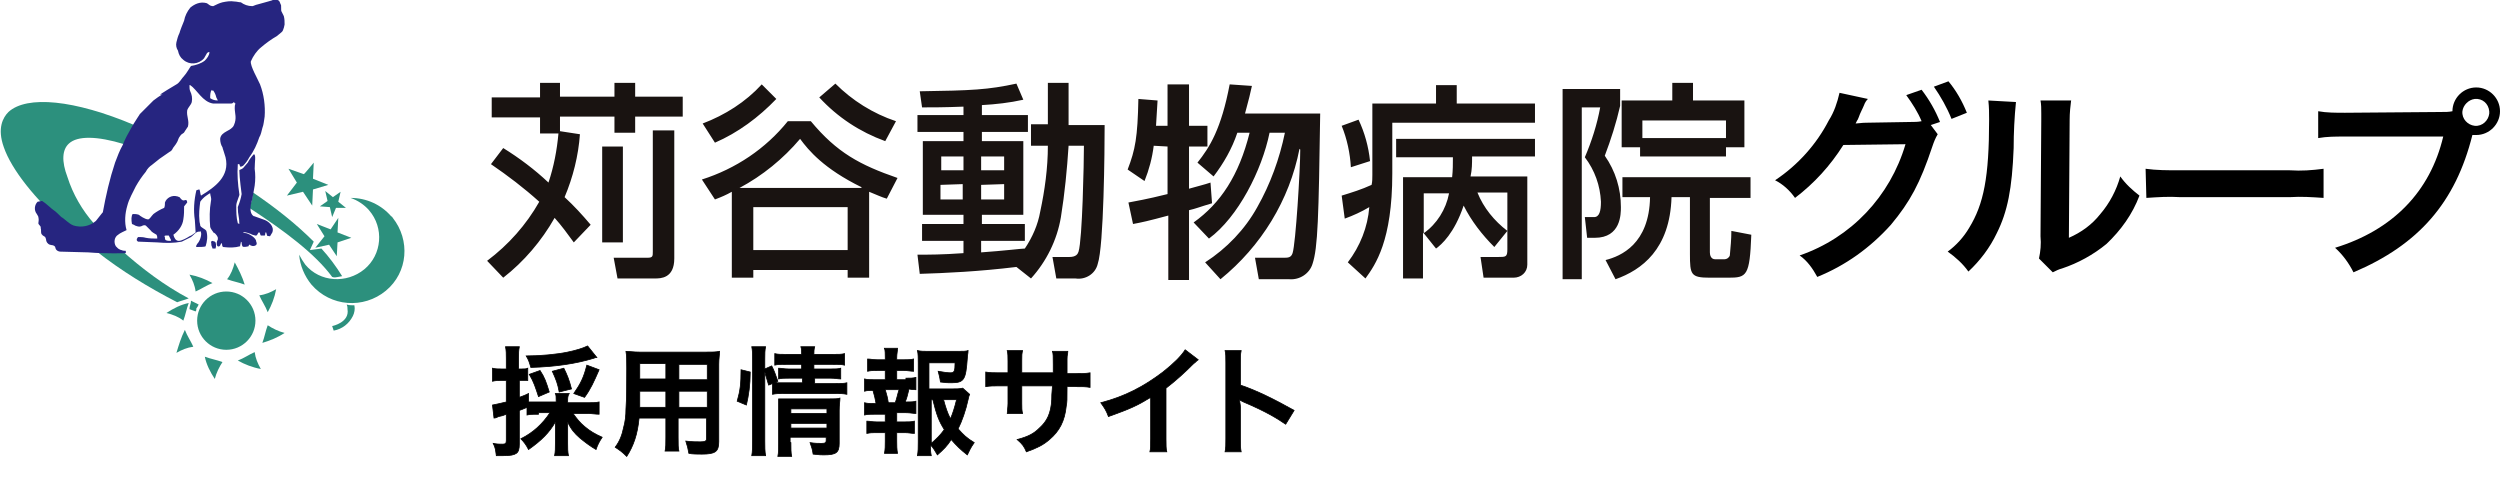
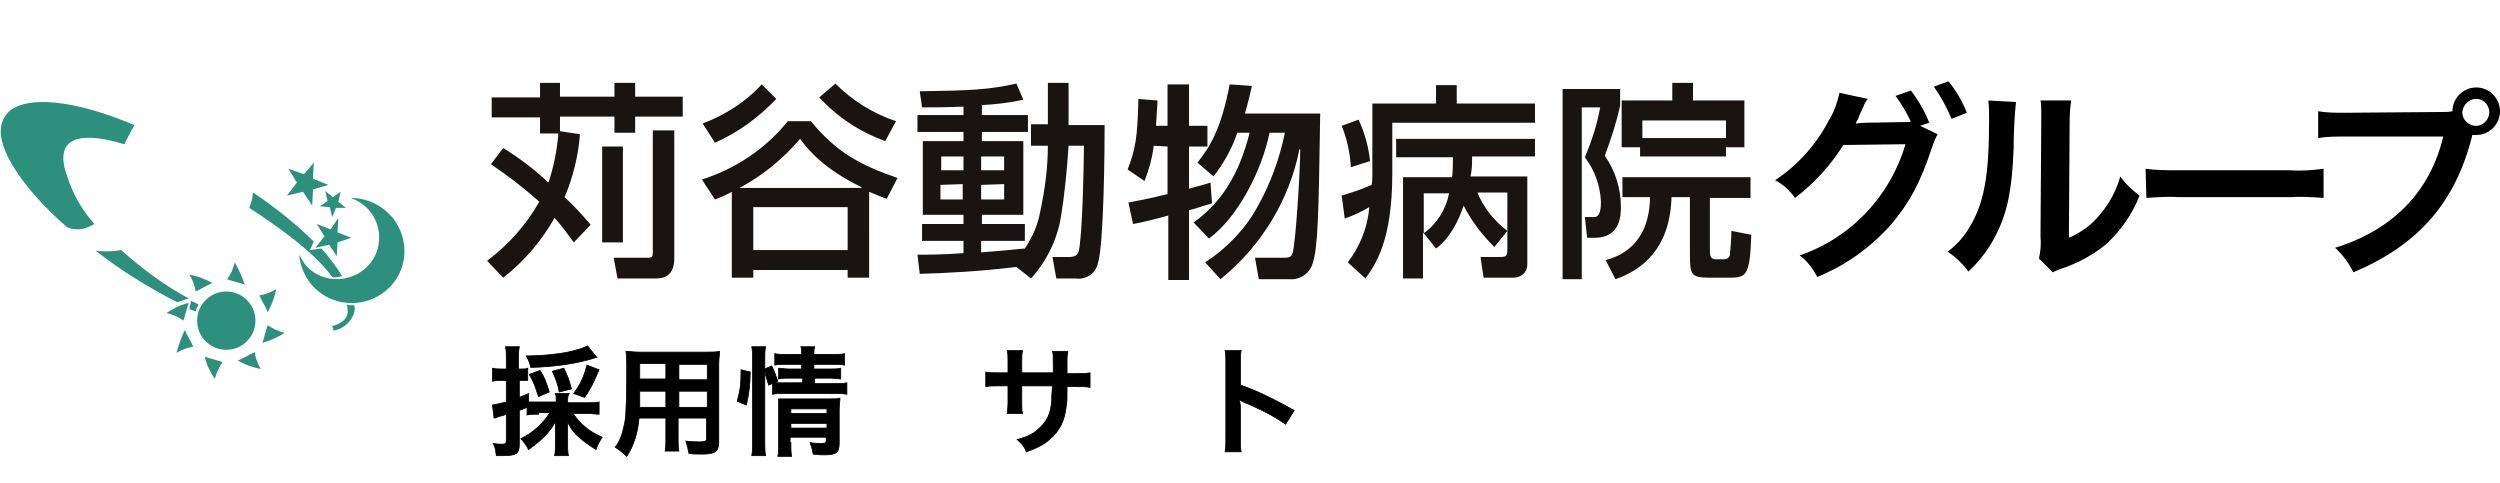
<svg xmlns="http://www.w3.org/2000/svg" version="1.1" id="レイヤー_1" x="0px" y="0px" viewBox="0 0 325.9 62.9" style="enable-background:new 0 0 325.9 62.9;" xml:space="preserve">
  <style type="text/css">
	.st0{fill:#2C907D;}
	.st1{fill:#262580;}
	.st2{fill:#191311;}
	.st3{stroke:#000000;stroke-width:0.1;stroke-miterlimit:10;}
</style>
  <title>logo1</title>
  <g id="レイヤー_2_1_">
    <g id="レイヤー_1-2">
      <path class="st0" d="M12.3,29.2c-0.7,0.4-1.4,0.7-2.2,0.7c-0.5,0-1.1-0.1-1.5-0.4c-4-3.5-7.1-7.4-8.1-10.3    c-0.9-2.5-0.1-3.9,0.6-4.6c2.4-2.2,8.6-1.6,16.4,1.7l-1.3,2.5c-3.6-1.1-6.1-1.1-7.2-0.1c-0.9,0.8-1,2.3-0.2,4.4    C9.5,25.3,10.7,27.4,12.3,29.2 M44.1,28.4L44,30.3l1.8,0.7L44,31.6l-0.1,1.8l-1-1.5l-1.8,0.4l1.2-1.5l-1-1.6l1.8,0.7L44.1,28.4z     M44.4,25l-0.3,1.3l1,0.8h-1.3l-0.5,1.2L43,27l-1.3-0.1l1-0.7l-0.3-1.3l1,0.8C43.4,25.7,44.4,25,44.4,25z" />
      <path class="st0" d="M51,28.2c-1.3-1.5-3.2-2.4-5.3-2.4c0.9,0.3,1.8,0.9,2.4,1.6c2,2.3,1.7,5.8-0.6,7.7s-5.8,1.7-7.7-0.6    c-0.3-0.4-0.6-0.9-0.8-1.3c0.1,1.4,0.7,2.8,1.6,3.9c2.5,2.9,6.8,3.2,9.7,0.8c2.9-2.4,3.2-6.6,0.9-9.5C51.1,28.2,51,28.2,51,28.2z     M40.9,21.2l-0.1,2.1l2,0.8l-2,0.6l-0.1,2.1l-1.2-1.8l-2.1,0.5l1.3-1.7l-1.1-1.8l2,0.7C39.6,22.8,40.9,21.2,40.9,21.2z M30.6,34.2    c-0.2,0.8-0.5,1.6-1,2.2c0.8,0.3,1.5,0.4,2.3,0.7C31.6,36.1,31.1,35.1,30.6,34.2L30.6,34.2z M36,37.7c-0.7,0.4-1.4,0.7-2.2,0.8    c0.3,0.7,0.8,1.4,1.1,2.2C35.4,39.8,35.8,38.8,36,37.7L36,37.7z M37.1,43.4c-0.8-0.2-1.6-0.6-2.2-1c-0.3,0.8-0.4,1.5-0.7,2.3    C35.2,44.4,36.2,44,37.1,43.4L37.1,43.4z M34,48.1c-0.4-0.7-0.7-1.4-0.8-2.2c-0.7,0.3-1.4,0.8-2.2,1.1    C31.9,47.5,32.9,47.9,34,48.1L34,48.1z M28,49.4c0.2-0.8,0.6-1.6,1-2.2c-0.8-0.3-1.5-0.4-2.3-0.7C26.9,47.5,27.4,48.5,28,49.4z     M23,46c0.7-0.4,1.4-0.7,2.2-0.8c-0.3-0.7-0.8-1.4-1.1-2.2C23.6,44,23.3,45,23,46z M21.7,40.8c0.8,0.2,1.6,0.5,2.2,1    c0.3-0.8,0.4-1.5,0.7-2.3C23.6,39.7,22.6,40.2,21.7,40.8L21.7,40.8z M24.7,35.8c0.4,0.7,0.7,1.4,0.8,2.2c0.7-0.3,1.4-0.8,2.2-1.1    C26.8,36.4,25.8,36,24.7,35.8L24.7,35.8z" />
      <circle class="st0" cx="29.5" cy="41.8" r="3.8" />
      <path class="st0" d="M32.5,27.1c4.6,3,8.6,6,10.8,9c0.3,0.1,0.3,0.1,1.3-0.1c-0.8-1.3-1.7-2.5-2.7-3.6l-1.5,0.2l0.5-1.1    c-2.4-2.4-5.1-4.5-7.9-6.4c-0.1,0.4-0.1,0.8-0.2,1.1C32.7,26.5,32.6,26.8,32.5,27.1z M12.5,32.7c3.3,2.6,6.9,4.8,10.6,6.7    c0.5-0.2,1-0.3,1.5-0.5c-3.2-1.7-6.1-3.9-8.8-6.3C14.7,32.8,13.6,32.8,12.5,32.7z M46.2,39.8c-0.3,0-0.7,0-1-0.1    c0.1,0.3,0.1,0.3,0.1,0.6c0.3,1.7-1.9,2.2-2,2.2l0.2,0.6c1.1-0.2,2-0.9,2.5-1.9C46.2,40.8,46.3,40.3,46.2,39.8z M24.7,40.3    l0.8,0.3c0.1-0.1,0.1-0.3,0.1-0.4c0.1-0.1,0.2-0.3,0.3-0.5c-0.4-0.2-0.6-0.3-1-0.5C24.9,39.6,24.7,39.9,24.7,40.3z" />
-       <path class="st1" d="M35.5,0c0.8-0.1,0.9,0,1.1,0.6c0.1,0,0,0.8,0.1,0.9c0.1,0.2,0.2,0.4,0.3,0.6c0.1,0.4,0.1,0.7,0.1,1.1    c0-0.1-0.1,0.8-0.4,1c-0.2,0.2-0.4,0.3-0.6,0.5c-0.7,0.4-1.4,0.9-2.1,1.5C33.5,6.6,33,7.3,32.7,8c-0.1,0.6,0.9,2.3,1.2,3    c0.5,1.3,0.7,2.8,0.6,4.2c-0.1,0.5-0.1,1-0.3,1.5c-0.1,0.4-0.2,0.9-0.4,1.2c-0.3,0.9-0.7,1.8-1.3,2.6c-0.2,0.4-0.5,0.8-0.8,1.1    c-0.3,0.2-0.4,0.1-0.4,0.1s-0.1-0.3-0.1-0.3H31c-0.1,1.3,0,2.6,0.2,3.9c0.1,0.1-0.4,1-0.4,1.5c0,0.8,0,1.6,0.2,2.3l0.2,0.1    c0-1-0.2-1.1-0.2-2.2c0.2-0.5,0.4-1.1,0.5-1.7c0,0-0.3-2.2-0.3-3.1c0-0.1,0.3-0.1,0.5-0.3c0.2-0.2,0.4-0.5,0.6-0.7    c0.2-0.4,0.5-0.8,0.8-1.1c0.3,0.1,0.1,1,0.1,1.9c0.1,0.7,0.1,1.5,0,2.2c-0.1,0.6-0.2,1.1-0.3,1.7c-0.1,0.4-0.6,1.8,0.2,2.3    c-0.1-0.1,0.3,0.1,1.2,0.4c0.7,0.2,1.5,0.9,1.2,1.7c-0.1,0.2-0.2,0.3-0.3,0.5c-0.5-0.1-0.3,0.1-0.5-0.5h-0.1    c-0.1,0.5,0.1,0.4-0.6,0.4c-0.1-0.1-0.1-0.4-0.2-0.4h-0.1c-0.3,0.6-0.3,0.4-0.8,0.3c-0.1-0.1-1.3-0.5-1.2-0.3    c0.1,0,0.2,0.1,0.4,0.1c0.4,0.1,1.3,0.6,1.3,1.1c0.1,0.2,0.1,0.4-0.1,0.5c-0.2,0.1-0.4,0.1-0.6,0c-0.1,0-0.1-0.1-0.1-0.1h-0.1    c-0.1,0.1-0.1,0.2-0.1,0.2s-0.7,0.2-0.8,0s-0.1-0.4-0.1-0.5c0,0-0.1-0.1-0.1-0.1c0,0.2-0.1,0.4-0.1,0.6c-0.7,0.2-1.4,0.2-2.2,0.1    c-0.2-0.1-0.1-0.3-0.2-0.5c-0.1,0-0.1,0.1-0.2,0.3s-0.6,0.3-0.4-0.6c0.1-0.1,0.1-0.2,0.1-0.4c-0.1-0.4-0.6-0.8-0.5-0.6    c-0.2-0.3-0.4-0.5-0.5-0.8c-0.1-1.1-0.1-2.3,0.1-3.4c0.1-0.4-0.1-0.7-0.1-1c-0.1,0-0.2,0.1-0.5,0.3s-0.6,0.5-0.8,0.8    c-0.1,0.8-0.2,1.6-0.1,2.5c0,0.2,0.1,0.4,0.1,0.6c0.1,0.3,0.6,0.4,0.8,0.7c0.2,0.7,0.1,1.4-0.1,2c-0.1,0.1-0.8,0.1-1.2,0.1    c-0.1-0.1,0-0.2,0.1-0.4c0.4-0.4,0.6-1.2,0.5-1.5s-0.1-0.1-0.2-0.1c-0.4-0.1-0.9,0.6-1.1,0.7c-0.4,0.2-0.8,0.4-1.2,0.6    c-1,0.2-2.1,0.2-3.2,0.1c-0.3,0-2.5-0.1-2.5-0.1c-0.4-0.2,0-0.6,0-0.6c0.3,0,0.7,0,1,0.1c0.5,0.1,1,0.1,1.5,0.1    c0-0.2,0-0.3-0.1-0.5c-0.3-0.2-0.6-0.3-0.8-0.6c-0.2-0.2-0.4-0.4-0.6-0.6c-0.2-0.1-0.4,0-0.6,0.1c-0.3,0.1-0.5,0-0.8-0.1    c-0.1-0.1-0.2-0.1-0.4-0.2c-0.1-0.5-0.1-1.1,0.1-1.3c0.3,0,0.5,0,0.8,0.1c0.1,0.1,0.8,0.6,1.2,0.6c0.2,0,0.4-0.4,0.7-0.7    c0.4-0.3,0.9-0.6,1.4-0.8c0.1-0.2,0.1-0.5,0.1-0.7c0.2-0.6,0.9-1,1.6-0.8c0.1,0,0.2,0.1,0.3,0.1c0.1,0.1,0.2,0.3,0.4,0.4    s0.4-0.1,0.5,0s0.1,0.3,0.1,0.3L24,26.9c0,0.6,0,1.1-0.1,1.7c-0.1,0.8-0.6,1.5-1.3,2c0.1,0.4,0.3,0.8,0.7,0.8s1.1-0.4,1.4-0.6    c0.3-0.1,0.5-0.3,0.8-0.5c0-0.4-0.1-1.3-0.1-1.6c-0.2-1.3-0.1-2.6,0.2-3.9c0.1,0,0.2-0.1,0.4-0.1c0.1,0.2,0.1,0.6,0.2,0.8    c1.8-1.1,3.8-2.5,3.2-5c-0.1-0.4-0.4-1.2-0.4-1.3c-0.2-0.3-0.3-0.7-0.3-1.1c0.1-1,1.5-1,1.8-1.8c0.4-0.9,0.1-1.5,0.1-2.2    c0-0.2,0-0.4,0.1-0.6c-0.1,0-0.2-0.2-0.2-0.2c-0.1,0.1-0.2,0.2-0.4,0.2c-0.3,0-0.7,0-1,0c-0.4,0-0.8,0-1.3,0    c-1.4-0.2-2.1-1.8-3-2.4h-0.1c0,0.3,0,0.6,0.1,0.8c0.2,0.4,0.3,0.9,0.2,1.4c-0.1,0.4-0.5,0.7-0.6,1.1c-0.1,0.8,0.3,1.3,0.1,2.1    l-0.4,0.6c-0.2,0.4-0.3,0.2-0.6,0.6s-0.2,0.4-0.4,0.8s-0.6,0.8-0.6,0.9c-0.1,0.2-0.2,0.3-0.4,0.4c-0.3,0.2-1,0.7-1.3,0.9l-1,0.8    c-0.3,0.2-0.6,0.5-0.8,0.9c-0.5,0.6-0.9,1.2-1.3,1.9c-0.2,0.4-0.4,0.8-0.6,1.2c-0.2,0.4-0.4,0.9-0.5,1.3c-0.3,1-0.4,2.2-0.1,3.2    c-0.2,0.1-0.9,0.4-1.1,0.6c-0.5,0.3-0.6,1-0.3,1.5c0.1,0.1,0.2,0.2,0.3,0.3c0.3,0.2,0.6,0.3,1,0.3V33c-0.1,0-2.5,0.1-4.9-0.1    c-0.2,0-3.5-0.1-3.7-0.1c-0.6-0.1-0.6-0.6-0.6-0.6C7,31.9,6.8,32,6.5,31.9C6.2,31.8,6,31.5,6,31.2c0-0.1-0.1-0.2-0.1-0.3    c-0.6-0.4-0.1,0-0.5-0.4c-0.1-0.3,0-0.5-0.1-0.8c0.1-0.2-0.3-0.4-0.3-0.6s0.1-0.4,0-0.8c0-0.1-0.1-0.2-0.2-0.4    c-0.4-0.5-0.3-1.2,0.1-1.6c0.1,0,0.4-0.1,0.6-0.1c0.5,0.3,1.3,1.1,1.5,1.2s0.9,0.8,1,0.9c0.4,0.2,1,0.9,1.6,1.1    c1,0.3,2.1,0.1,2.9-0.6c0.1-0.1,1-1.3,0.9-1.1c0.4-2.2,0.9-4.4,1.6-6.5c0.3-0.8,0.6-1.6,1-2.3c0.3-0.8,0.7-1.5,1.1-2.2    c0.3-0.6,1.4-2.2,1.1-1.8c0.1-0.1,1.5-1.5,1.8-1.8c0.4-0.3,0.8-0.6,1.2-0.8C20.5,12.5,21,12.2,23,11c0.4-0.2,0.7-0.8,1-1.1    s0.8-1.2,0.9-1.3c0.6-0.1,1.3-0.3,1.8-0.7c0.3-0.3,0.6-0.7,0.6-1.1c0-0.1-0.3,0.1-0.3,0.1l-0.4,0.7c-0.7,0.8-1.9,0.9-2.7,0.2    c-0.4-0.3-0.6-0.7-0.7-1.2c-0.2-0.3-0.3-0.7-0.2-1.1c0.1-0.4,0.2-0.8,0.4-1.2c0-0.1,0.5-1.4,0.6-1.6c0.1-0.6,0.4-1.2,0.8-1.7    c0.6-0.5,1.3-0.8,2.1-0.6c0.3,0.1,0.4,0.4,0.9,0.4c0.4-0.2,0.8-0.4,1.2-0.5c0.5-0.1,1-0.2,1.6-0.1c0.3,0,0.5,0.1,0.8,0.1    c0.4,0.3,0.9,0.5,1.5,0.5c0.1,0,0.5-0.2,0.6-0.2C34.5,0.3,35.8,0,35.5,0z M27.6,11.7c-0.2,0.3-0.2,0.7-0.2,1.1    c0.3,0.2,0.6,0.3,1,0.3l-0.2-0.4c-0.1-0.4-0.2-0.6-0.4-0.9H27.6z M27.5,31.5c0.1,0.4,0,0.4,0.1,0.6s0.1,0.3,0.1,0.3h0.4    c0.1-0.3,0.1-0.8-0.1-0.9s-0.1,0-0.3-0.1C27.6,31.4,27.6,31.5,27.5,31.5z M21.5,31c0,0.1,0,0.2,0.1,0.3c0.2,0.1,0.4,0.1,0.6,0.1    c0.1,0,0.1-0.1,0.1-0.1c-0.1-0.2-0.2-0.4-0.3-0.6h-0.3c-0.1,0-0.2,0-0.3,0.1C21.5,30.8,21.5,30.9,21.5,31L21.5,31z" />
      <path class="st2" d="M65.6,19.3c2.1,1.3,4.1,2.8,5.9,4.5c0.7-2.1,1.1-4.2,1.3-6.4h-2.4v-2.1h-6.3v-2.6h6.3v-1.9H73v1.8h7.1v-1.8    h2.7v1.8H89v2.6h-6.2v2.1h-2.7v-2.1H73v1.9l2.6,0.4c-0.2,2.8-0.9,5.6-2,8.2c1.2,1.1,2.3,2.3,3.4,3.6l-2.2,2.3    c-0.8-1.1-1.6-2.2-2.5-3.2c-1.7,3-4,5.7-6.7,7.8L63.5,34c2.8-2.1,5.1-4.7,6.8-7.7c-2-1.8-4.1-3.4-6.3-4.9L65.6,19.3z M81.2,19.1    v12.5h-2.7V19.1H81.2z M87.9,17v16.7c0,2.6-1.8,2.6-2.5,2.6h-4.9L80,33.6h4.4c0.7,0,0.7-0.2,0.7-0.8V17H87.9z M96.4,24.5    c3-1.6,5.7-3.8,7.9-6.4c1.1,1.5,3.1,3.9,8,6.3v0.1L96.4,24.5z M117,23.2c-4.9-1.7-7.9-3.3-11.3-7.4h-3c-2.9,3.6-6.8,6.2-11.2,7.6    l1.7,2.6c0.8-0.3,1.5-0.6,2.2-1v11.2h2.8v-1h12.3v1h2.8V25c1,0.4,1.6,0.7,2.3,0.9L117,23.2z M110.5,27v5.6H98.2V27L110.5,27z     M99.3,11c-2.1,2.3-4.8,4-7.7,5.1l1.6,2.5c3-1.3,5.7-3.3,8-5.7L99.3,11z M116.8,15.8c-3-1-5.7-2.7-7.9-4.9l-2.1,1.8    c2.4,2.6,5.3,4.5,8.6,5.7L116.8,15.8z M125.6,20.4v1.8h-2.9v-1.8H125.6z M134.4,36.3c2-2.2,3.4-5,3.9-8c0.5-3.1,0.8-6.2,1-9.3h2    c0,2.1-0.2,12.2-0.7,13.8c-0.1,0.3-0.3,0.7-1.2,0.7h-2.2l0.5,2.8h2.5c1.3,0.2,2.6-0.6,2.9-1.9c0.8-2.3,0.9-14.9,0.9-18.1h-4.7    v-5.5h-2.7v5.4h-2.2V19h2.2c0,2.9-0.4,5.8-1,8.6c-0.3,1.7-1,3.3-2,4.8c-0.4,0-2.8,0.3-5.7,0.5v-1.5h5.7v-2.2H128V28h5.4v-9.6H128    v-1.2h6V15h-6v-1.3c1.8-0.1,3.6-0.3,5.4-0.7l-0.9-2.1c-3.7,0.8-5.8,0.9-12.6,1l0.3,2.1c1.3,0,2.9,0,5.4-0.1V15h-6v2.2h6v1.2h-5.3    V28h5.3v1.2h-5.4v2.2h5.4V33c-2.8,0.2-4.5,0.2-6,0.2l0.3,2.5c3.3-0.1,7.7-0.3,12.6-0.9L134.4,36.3z M125.5,24v2h-2.9v-1.9    L125.5,24z M130.9,20.4v1.8h-3v-1.8H130.9z M130.9,24v2h-3v-1.9L130.9,24z M157.1,34.2c2.8-1.8,5.2-4.3,6.8-7.2    c1.7-3,2.9-6.3,3.6-9.7h-2c-1,4.9-4.1,11-7.9,13.8l-2-2.1c3.5-2.5,5.9-6.1,7.3-11.7h-1.6c-0.7,2.1-1.8,4-3.1,5.7l-2.1-1.8    c1.6-2,3.1-4.4,4.2-10.2l2.9,0.2c-0.2,0.9-0.4,1.8-0.9,3.6h9.8c-0.2,13.5-0.3,17.5-1,19.6c-0.4,1.3-1.7,2.1-3,2h-4l-0.5-2.8h3.7    c0.6,0,1,0,1.2-0.6c0.4-1.2,1-10.8,1-13.5l-0.1-0.1c-1.3,6.7-5,12.7-10.3,17L157.1,34.2z M150.4,19c-0.2,1.6-0.6,3.1-1.2,4.6    l-2.2-1.5c1-2.6,1.3-4.2,1.4-9.2l2.5,0.2l-0.2,3.3h1.5V11h2.8v5.4h2.4v2.7H155v5.5c1.4-0.4,1.9-0.5,2.8-0.8l0.2,2.7    c-1.7,0.5-2.1,0.7-3,0.9v9.1h-2.7v-8.4c-2.6,0.7-3.5,0.9-4.6,1.1l-0.6-2.8c1-0.2,2.3-0.4,5.1-1.1v-6.2L150.4,19z M188.9,25.2    c-0.4,2.1-1.6,4-3.3,5.2v-5.2H188.9z M182.9,22.9v13.4h2.6v-5.9h0.1l1.6,2c0.7-0.5,2.4-2,3.6-5.6c1,2,2.4,3.8,4,5.4l1.7-2.1    c-1.7-1.3-3.1-3-3.9-5h3.9v7.4c0,1-0.2,1-1.2,1H193l0.4,2.7h3.9c1,0,1.8-0.7,1.8-1.7c0-0.1,0-0.2,0-0.4V23h-7.4    c0.2-0.9,0.2-1.7,0.2-2.6h8.2v-2.3H182v2.4h7.4c0,0.9,0,1.7-0.1,2.6h-6.4L182.9,22.9z M178,36.3c1.3-1.8,3.5-4.9,3.5-13.7V16h18.6    v-2.5h-10.2v-2.4h-2.7v2.4h-8.3v9.3c0,0.4,0,0.9-0.1,1.3c-1.3,0.6-2.6,1-3.9,1.4l0.4,3c1.1-0.4,2.2-0.9,3.2-1.5    c-0.2,2.6-1.2,5.1-2.8,7.2L178,36.3z M174.9,16.4c0.7,1.7,1.1,3.6,1.2,5.4l2.5-0.8c-0.2-1.9-0.7-3.7-1.5-5.4L174.9,16.4z     M214.1,18v-2.3H225V18H214.1z M213.9,20.4h11.1v-1.2h2.4v-6.1h-6.7v-2.3h-2.7v2.3h-6.6v6.1h2.4v1.2H213.9z M203.6,36.4h2.6V14    h2.4c-0.4,2.2-1.1,4.4-2,6.5c1.3,1.7,2,3.7,2.1,5.8c0,1.2-0.2,2-0.9,2h-1.2l0.3,2.7h1c3.4,0,3.4-3.1,3.4-4c0-2.4-0.7-4.7-2.1-6.7    c0.8-2.1,1.5-4.3,2-6.5v-2.2h-7.5v24.8H203.6z M228.1,23.1h-16.6v2.6h3.6c-0.1,6.1-3.8,7.7-5.8,8.2l1.3,2.5    c3.4-1.2,7.1-3.9,7.3-10.7h2.4v7.4c0,2.7,0.1,3.1,2.6,3.1h2.4c2.4,0,2.8-0.2,3-5.6l-2.6-0.5c0,1.1-0.1,2.1-0.2,3.2    c-0.1,0.3-0.4,0.5-0.7,0.5h-1.2c-0.6,0-0.7-0.6-0.7-0.9v-7.1h5.3v-2.7L228.1,23.1z" />
-       <path d="M252.6,17.5c-0.3,0.5-0.5,1-0.7,1.6c-1.6,4.8-2.9,7.2-5.4,10.2c-2.7,3-5.9,5.3-9.6,6.8c-0.6-1.1-1.3-2.1-2.3-2.8    c6.7-2.3,11.8-7.7,13.8-14.5l-8.1,0.1c-1.7,2.7-3.8,5-6.3,6.9c-0.7-1-1.6-1.8-2.6-2.3c3-2,5.4-4.7,7-7.8c0.7-1.1,1.1-2.3,1.4-3.6    l3.7,0.8c-0.2,0.2-0.4,0.5-0.5,0.8c-0.2,0.5-0.5,1-0.7,1.6c-0.1,0.2-0.1,0.3-0.2,0.4l-0.2,0.4c0.3,0,0.8-0.1,1.3-0.1l5.9-0.1    c0.5,0,0.9,0,1.4-0.1c-0.5-1.2-1.2-2.3-2-3.4l2-0.7c1,1.3,1.8,2.7,2.4,4.2l-1.2,0.4L252.6,17.5z M254.4,15.5    c-0.6-1.5-1.4-2.9-2.3-4.2l1.9-0.7c1,1.2,1.8,2.6,2.4,4.1L254.4,15.5z M262.8,13.3c-0.2,2-0.3,4-0.3,6c-0.2,5.3-0.8,8.3-2.2,11.1    c-0.9,1.9-2.2,3.6-3.7,5c-0.7-1-1.7-1.9-2.7-2.6c1.1-0.8,2.1-1.9,2.8-3.1c1.9-3.1,2.6-6.6,2.6-14.1c0-0.8,0-1.6-0.1-2.5    L262.8,13.3z M270,13c-0.1,0.8-0.2,1.7-0.2,2.6l-0.1,15.4c1.6-0.7,3-1.7,4.1-3.1c1.2-1.4,2.1-3.1,2.6-4.9c0.7,1,1.6,1.8,2.5,2.5    c-0.9,2.4-2.4,4.5-4.3,6.3c-1.7,1.4-3.7,2.5-5.8,3.2c-0.4,0.1-0.8,0.3-1.2,0.5l-1.8-1.8c0.2-0.9,0.3-1.9,0.2-2.9l0.1-15.2v-0.8    c0-0.6,0-1.2-0.1-1.7H270z M279.7,22c1.4,0.2,2.9,0.2,4.4,0.2h14.4c1.5,0.1,2.9,0,4.4-0.2v3.8c-1.5-0.1-2.9-0.2-4.4-0.1h-14.3    c-1.5-0.1-2.9,0-4.4,0.1L279.7,22z" />
+       <path d="M252.6,17.5c-0.3,0.5-0.5,1-0.7,1.6c-1.6,4.8-2.9,7.2-5.4,10.2c-2.7,3-5.9,5.3-9.6,6.8c-0.6-1.1-1.3-2.1-2.3-2.8    c6.7-2.3,11.8-7.7,13.8-14.5l-8.1,0.1c-1.7,2.7-3.8,5-6.3,6.9c-0.7-1-1.6-1.8-2.6-2.3c3-2,5.4-4.7,7-7.8c0.7-1.1,1.1-2.3,1.4-3.6    l3.7,0.8c-0.2,0.2-0.4,0.5-0.5,0.8c-0.2,0.5-0.5,1-0.7,1.6c-0.1,0.2-0.1,0.3-0.2,0.4l-0.2,0.4c0.3,0,0.8-0.1,1.3-0.1l5.9-0.1    c-0.5-1.2-1.2-2.3-2-3.4l2-0.7c1,1.3,1.8,2.7,2.4,4.2l-1.2,0.4L252.6,17.5z M254.4,15.5    c-0.6-1.5-1.4-2.9-2.3-4.2l1.9-0.7c1,1.2,1.8,2.6,2.4,4.1L254.4,15.5z M262.8,13.3c-0.2,2-0.3,4-0.3,6c-0.2,5.3-0.8,8.3-2.2,11.1    c-0.9,1.9-2.2,3.6-3.7,5c-0.7-1-1.7-1.9-2.7-2.6c1.1-0.8,2.1-1.9,2.8-3.1c1.9-3.1,2.6-6.6,2.6-14.1c0-0.8,0-1.6-0.1-2.5    L262.8,13.3z M270,13c-0.1,0.8-0.2,1.7-0.2,2.6l-0.1,15.4c1.6-0.7,3-1.7,4.1-3.1c1.2-1.4,2.1-3.1,2.6-4.9c0.7,1,1.6,1.8,2.5,2.5    c-0.9,2.4-2.4,4.5-4.3,6.3c-1.7,1.4-3.7,2.5-5.8,3.2c-0.4,0.1-0.8,0.3-1.2,0.5l-1.8-1.8c0.2-0.9,0.3-1.9,0.2-2.9l0.1-15.2v-0.8    c0-0.6,0-1.2-0.1-1.7H270z M279.7,22c1.4,0.2,2.9,0.2,4.4,0.2h14.4c1.5,0.1,2.9,0,4.4-0.2v3.8c-1.5-0.1-2.9-0.2-4.4-0.1h-14.3    c-1.5-0.1-2.9,0-4.4,0.1L279.7,22z" />
      <path d="M318.1,14.6c0.8,0,1.1,0,1.6-0.1c0-1.7,1.4-3.1,3.1-3.1c1.7,0,3.1,1.4,3.1,3.1c0,1.7-1.4,3.1-3.1,3.1c0,0,0,0,0,0    c-0.2,0-0.3,0-0.5,0c-2.2,8.8-7,14.3-15.5,17.9c-0.6-1.2-1.4-2.3-2.4-3.2c7.5-2.3,12.4-7.3,14.1-14.5h-12.9c-1.1,0-2.3,0-3.4,0.2    v-3.5c1.1,0.2,2.3,0.2,3.5,0.2L318.1,14.6z M321,14.5c-0.1,1,0.7,1.8,1.6,1.9c1,0.1,1.8-0.7,1.9-1.6c0-0.1,0-0.2,0-0.3    c-0.1-1-0.9-1.7-1.9-1.6C321.8,13,321.1,13.7,321,14.5z" />
    </g>
  </g>
  <g>
    <path class="st3" d="M70.2,54c-0.7,0-1.1,0-1.5,0.1v-1c-0.7,0.3-0.7,0.3-1,0.4v4.4c0,0.6-0.1,1-0.4,1.2c-0.3,0.2-0.7,0.3-1.7,0.3   c-0.3,0-0.5,0-0.9,0c-0.1-0.7-0.1-1-0.4-1.6c0.5,0.1,0.8,0.1,1.2,0.1c0.4,0,0.5-0.1,0.5-0.5V54c-0.5,0.2-0.5,0.2-1,0.3   c-0.2,0.1-0.4,0.2-0.6,0.2l-0.2-1.7c0.5-0.1,1-0.2,1.8-0.4v-2.8h-0.7c-0.4,0-0.7,0-1.1,0.1V48c0.4,0.1,0.7,0.1,1.2,0.1H66v-1.3   c0-0.7,0-1.1-0.1-1.6h1.8c-0.1,0.5-0.1,0.8-0.1,1.6v1.3H68c0.4,0,0.6,0,0.8-0.1v1.6c-0.3,0-0.5,0-0.8,0h-0.3v2.2   c0.5-0.2,0.6-0.2,1.2-0.5v1.1c0.4,0,0.7,0,1.4,0h2.2v-0.2c0-0.4,0-0.7-0.1-0.9h1.8C74,51.6,74,51.9,74,52.3v0.2h2.6   c0.6,0,1.1,0,1.5-0.1V54c-0.4,0-1-0.1-1.5-0.1h-1.9c0.5,0.7,0.9,1.2,1.5,1.7c0.7,0.6,1.4,1,2.3,1.4c-0.4,0.6-0.6,1-0.8,1.6   c-0.7-0.4-1.5-1-2.1-1.5c-0.7-0.6-1.2-1.2-1.6-2.1c0,0.5,0,0.8,0,1.2v1.6c0,0.6,0,1.1,0.1,1.6h-1.8c0.1-0.5,0.1-1,0.1-1.6v-1.6   c0-0.4,0-0.6,0-1.2c-0.8,1.4-1.8,2.4-3.5,3.6c-0.3-0.6-0.6-1-1-1.4c1.6-0.8,2.8-1.9,3.8-3.4H70.2z M77.8,46.6c-0.1,0-0.2,0-0.4,0.1   c-2.3,0.7-4.9,1.1-8.2,1.2c-0.2-0.7-0.3-1-0.6-1.5c1.8,0,4-0.2,5.4-0.5c1-0.2,2-0.5,2.6-0.8L77.8,46.6z M70.2,51.7   c-0.4-1.2-0.6-1.9-1.2-2.9l1.4-0.5c0.6,0.9,0.8,1.5,1.2,2.8L70.2,51.7z M72.9,51.1c-0.2-1.1-0.4-1.6-0.9-2.7l1.5-0.4   c0.4,0.8,0.7,1.5,1,2.7L72.9,51.1z M74.8,51.3c0.9-1.3,1.3-2.1,1.7-3.7l1.6,0.6c-0.7,1.6-1.1,2.5-1.9,3.6L74.8,51.3z" />
    <path class="st3" d="M83.3,54.6c-0.2,2-0.7,3.5-1.6,4.9c-0.6-0.6-0.9-0.8-1.5-1.2c0.6-0.8,0.9-1.6,1.1-2.6c0.2-0.7,0.3-1.5,0.3-2.4   c0.1-1.3,0.1-3.5,0.1-5.3c0-1.1,0-1.6-0.1-2.2c0.5,0,0.9,0.1,1.8,0.1h8.6c0.9,0,1.3,0,1.8-0.1c0,0.5-0.1,0.9-0.1,1.7v10.1   c0,1.3-0.5,1.6-2.2,1.6c-0.5,0-1.3,0-1.7-0.1c-0.1-0.6-0.2-1-0.4-1.6c0.8,0.1,1.4,0.1,1.9,0.1c0.6,0,0.8-0.1,0.8-0.4v-2.7h-3.7v2.5   c0,0.9,0,1.4,0.1,1.8h-1.8c0.1-0.5,0.1-0.9,0.1-1.8v-2.5H83.3z M86.8,51h-3.4c0,0.4,0,0.8,0,1c0,0.7,0,0.8,0,1.1h3.4V51z    M86.8,47.4h-3.4V49l0,0.4h3.4V47.4z M92.2,49.5v-2h-3.7v2H92.2z M92.2,53.1V51h-3.7v2.1H92.2z" />
    <path class="st3" d="M96.1,52.3c0.4-1.4,0.5-2.3,0.5-4.1l1.2,0.3c0,1.7-0.2,3-0.5,4.3L96.1,52.3z M99.7,57.5c0,0.8,0,1.3,0.1,1.9   H98c0.1-0.5,0.1-1.2,0.1-2V46.8c0-0.7,0-1.1-0.1-1.6h1.8c-0.1,0.5-0.1,0.9-0.1,1.6v1.3l0.9-0.4c0.4,0.8,0.4,0.9,0.8,2l-0.4,0.2   c0.4,0,0.7,0,1.3,0h2.3v-0.6h-1.8c-0.6,0-0.9,0-1.3,0.1v-1.4c0.4,0,0.7,0.1,1.3,0.1h1.7v-0.6h-2c-0.8,0-1.1,0-1.5,0.1v-1.5   c0.4,0.1,0.8,0.1,1.6,0.1h1.9c0-0.5,0-0.7-0.1-1h1.8c-0.1,0.4-0.1,0.6-0.1,1h2.4c0.8,0,1.2,0,1.6-0.1v1.5c-0.4-0.1-0.8-0.1-1.6-0.1   h-2.4v0.6h2.2c0.7,0,0.9,0,1.3-0.1v1.4c-0.4,0-0.7-0.1-1.3-0.1h-2.1V50h2.7c0.7,0,1.1,0,1.5-0.1v1.5c-0.5-0.1-0.9-0.1-1.5-0.1h-6.6   c-0.8,0-1.1,0-1.6,0.1v-1.4l-0.5,0.2c-0.2-0.6-0.3-1.1-0.5-1.7V57.5z M103.1,57.7c0,0.8,0,1.3,0.1,1.8h-1.8   c0.1-0.5,0.1-0.9,0.1-1.8v-4.4c0-0.6,0-0.9,0-1.3c0.4,0,0.7,0,1.2,0h5.4c0.7,0,1.1,0,1.4-0.1c0,0.4-0.1,0.8-0.1,1.6v4.3   c0,1.2-0.4,1.5-2,1.5c-0.3,0-0.6,0-1.4-0.1c-0.1-0.7-0.2-0.9-0.4-1.5c0.6,0.1,1.1,0.1,1.5,0.1c0.5,0,0.6-0.1,0.6-0.4V57h-4.7V57.7z    M107.8,53.9v-0.6h-4.7v0.6H107.8z M107.8,55.8v-0.6h-4.7v0.6H107.8z" />
-     <path class="st3" d="M118.1,49.3c0.6,0,0.9,0,1.3-0.1v1.6c-0.3,0-0.5,0-0.9-0.1c-0.2,0.7-0.2,1-0.5,1.7h0.2c0.6,0,0.8,0,1.2-0.1   v1.6c-0.4,0-0.7-0.1-1.3-0.1h-1.2v1.2h1c0.6,0,0.9,0,1.3-0.1v1.6c-0.4,0-0.7-0.1-1.3-0.1h-1v1.1c0,0.5,0,1.1,0.1,1.6h-1.7   c0.1-0.5,0.1-1,0.1-1.6v-1.1h-1.1c-0.6,0-0.8,0-1.3,0.1v-1.6c0.4,0,0.7,0.1,1.3,0.1h1.1V54h-1.4c-0.6,0-0.9,0-1.3,0.1v-1.6   c0.4,0.1,0.6,0.1,1.3,0.1h0.2c-0.1-0.6-0.2-1-0.4-1.7c-0.5,0-0.8,0-1.1,0.1v-1.6c0.4,0.1,0.7,0.1,1.3,0.1h1.4v-1.2h-1   c-0.6,0-0.9,0-1.3,0.1v-1.6c0.4,0,0.7,0.1,1.3,0.1h1v-0.3c0-0.4,0-1-0.1-1.2h1.7c0,0.4-0.1,0.7-0.1,1.2v0.3h0.9   c0.6,0,0.9,0,1.3-0.1v1.6c-0.4,0-0.7-0.1-1.3-0.1h-0.9v1.2H118.1z M116.7,52.5c0.2-0.5,0.3-1.1,0.5-1.7h-1.8c0.2,0.7,0.3,1,0.4,1.7   H116.7z M126.4,51.4c-0.1,0.2-0.1,0.3-0.2,0.7c-0.3,1.4-0.8,2.8-1.3,3.8c0.6,0.7,1.1,1.2,2.1,1.8c-0.5,0.7-0.6,1-0.9,1.6   c-0.9-0.7-1.4-1.2-2.1-2c-0.5,0.8-1,1.3-1.8,2c-0.3-0.5-0.5-0.9-0.9-1.3c0,0.6,0,0.9,0.1,1.4h-1.8c0.1-0.6,0.1-1,0.1-1.8V47.3   c0-0.6,0-1.2-0.1-1.6c0.4,0.1,0.9,0.1,1.4,0.1h3.8c0.7,0,1.2,0,1.4-0.1c0,0.4-0.1,0.6-0.1,1c-0.2,2.8-0.4,3.2-2.1,3.2   c-0.4,0-0.7,0-1.4-0.1c-0.1-0.7-0.2-1-0.3-1.4c0.6,0.1,1.2,0.2,1.6,0.2c0.5,0,0.6-0.2,0.6-1.3h-3.4v3.4h2.9c0.7,0,1.1,0,1.5-0.1   L126.4,51.4z M121.4,57.8c0.7-0.6,1.2-1.1,1.7-1.8c-0.7-1.1-1-1.9-1.5-3.9h-0.2V57.8z M123,52.1c0.3,1.1,0.5,1.7,0.9,2.5   c0.3-0.7,0.5-1.3,0.8-2.5H123z" />
    <path class="st3" d="M137.3,48.7l0-0.7v-0.5c0-1,0-1.4-0.1-1.7h2c0,0.4-0.1,0.4-0.1,1c0,0.9,0,0.9,0,1.9h1c1.1,0,1.4,0,2-0.1v1.9   c-0.5-0.1-1-0.1-2-0.1h-1c0,1.8,0,2-0.1,2.5c-0.2,2-0.9,3.3-2.2,4.4c-0.8,0.7-1.6,1.1-3,1.6c-0.3-0.7-0.5-1-1.2-1.6   c1.5-0.4,2.2-0.8,2.9-1.5c1-0.9,1.5-1.9,1.6-3.7c0-0.4,0-0.7,0.1-1.8h-4v2.3c0,0.6,0,0.9,0.1,1.3h-2c0-0.3,0.1-0.8,0.1-1.3v-2.3   h-0.9c-1,0-1.4,0-2,0.1v-1.9c0.6,0.1,0.9,0.1,2,0.1h0.9v-1.5c0-0.6,0-1-0.1-1.4h2c-0.1,0.5-0.1,0.5-0.1,1.3v1.6H137.3z" />
-     <path class="st3" d="M156.2,46.9c-0.3,0.2-0.3,0.3-0.6,0.5c-1.2,1.2-2.3,2.2-3.6,3.2v6.6c0,0.8,0,1.3,0.1,1.7h-2.2   c0.1-0.4,0.1-0.8,0.1-1.7v-5.4c-1.8,1.1-2.7,1.5-5.5,2.5c-0.3-0.8-0.5-1.1-1-1.8c3.1-0.8,5.6-2.1,8.1-4c1.4-1.1,2.4-2.1,2.9-2.9   L156.2,46.9z" />
    <path class="st3" d="M159.7,58.9c0.1-0.5,0.1-0.9,0.1-1.7v-9.9c0-0.8,0-1.2-0.1-1.6h2.1c-0.1,0.5-0.1,0.7-0.1,1.6v2.9   c2.1,0.7,4.5,1.9,7,3.3l-1.1,1.8c-1.3-0.9-2.9-1.8-5.5-2.9c-0.4-0.2-0.4-0.2-0.5-0.3c0,0.4,0.1,0.6,0.1,1v4.1c0,0.8,0,1.2,0.1,1.7   H159.7z" />
  </g>
</svg>